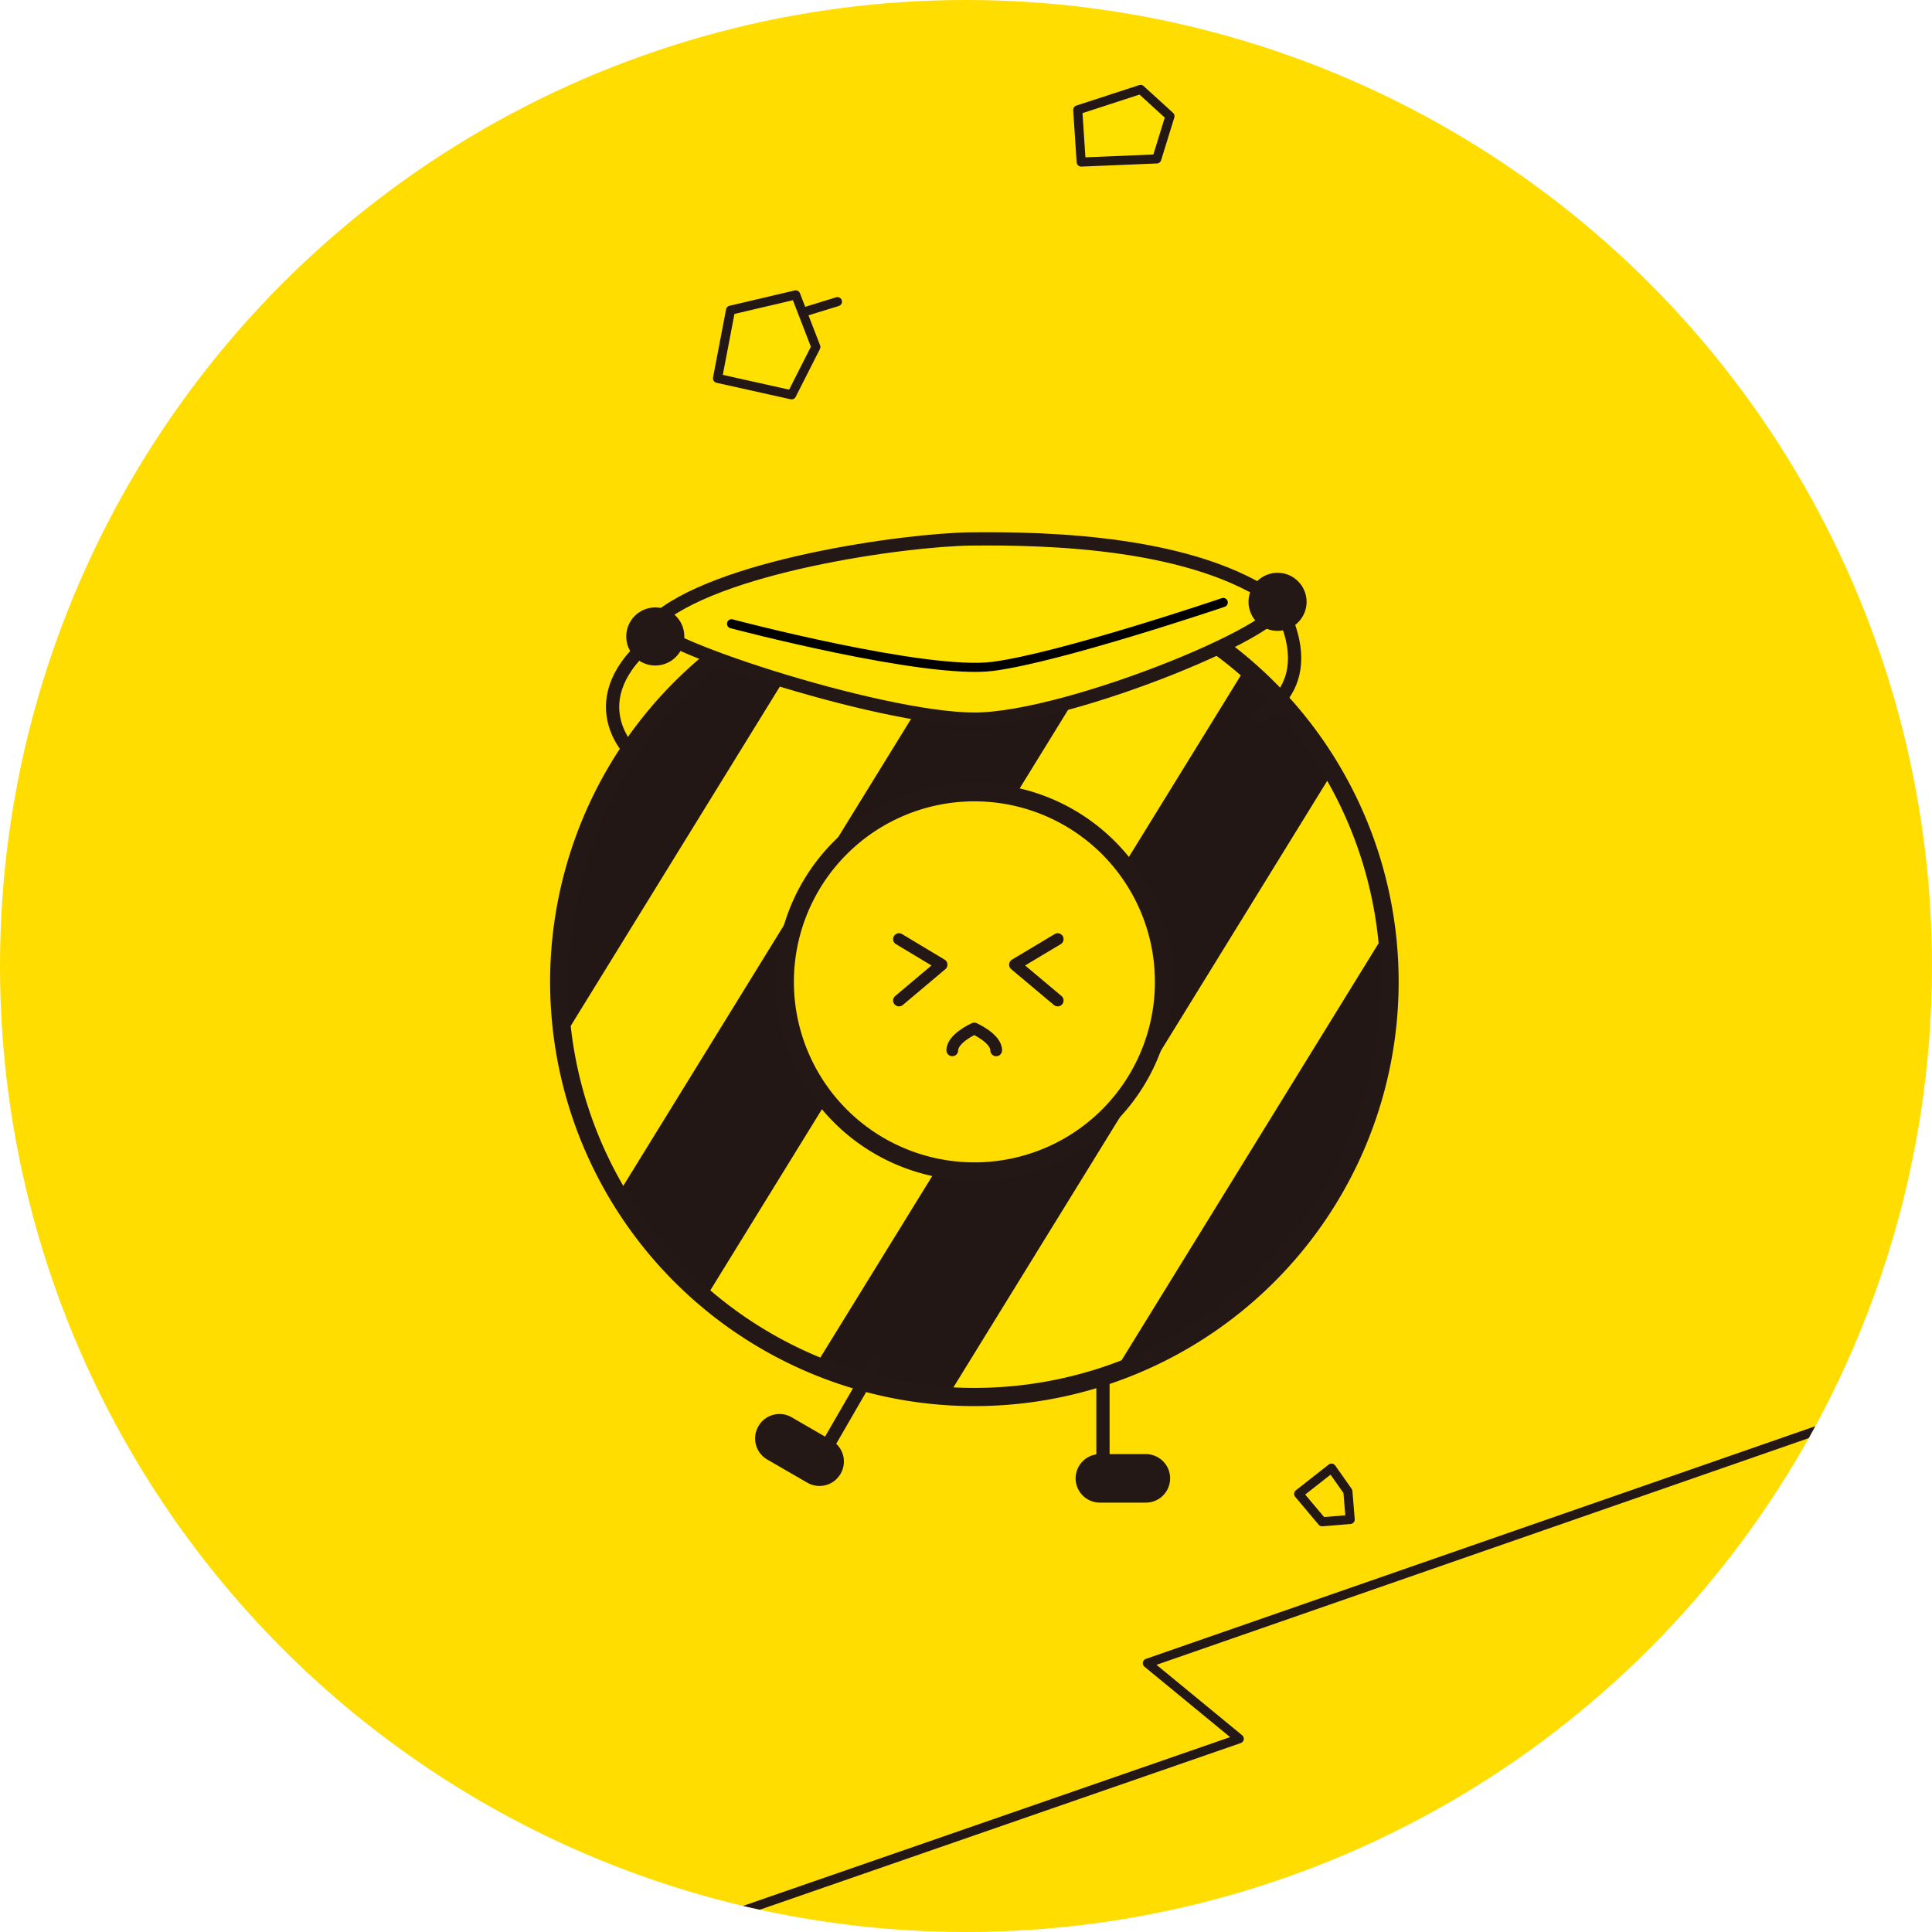
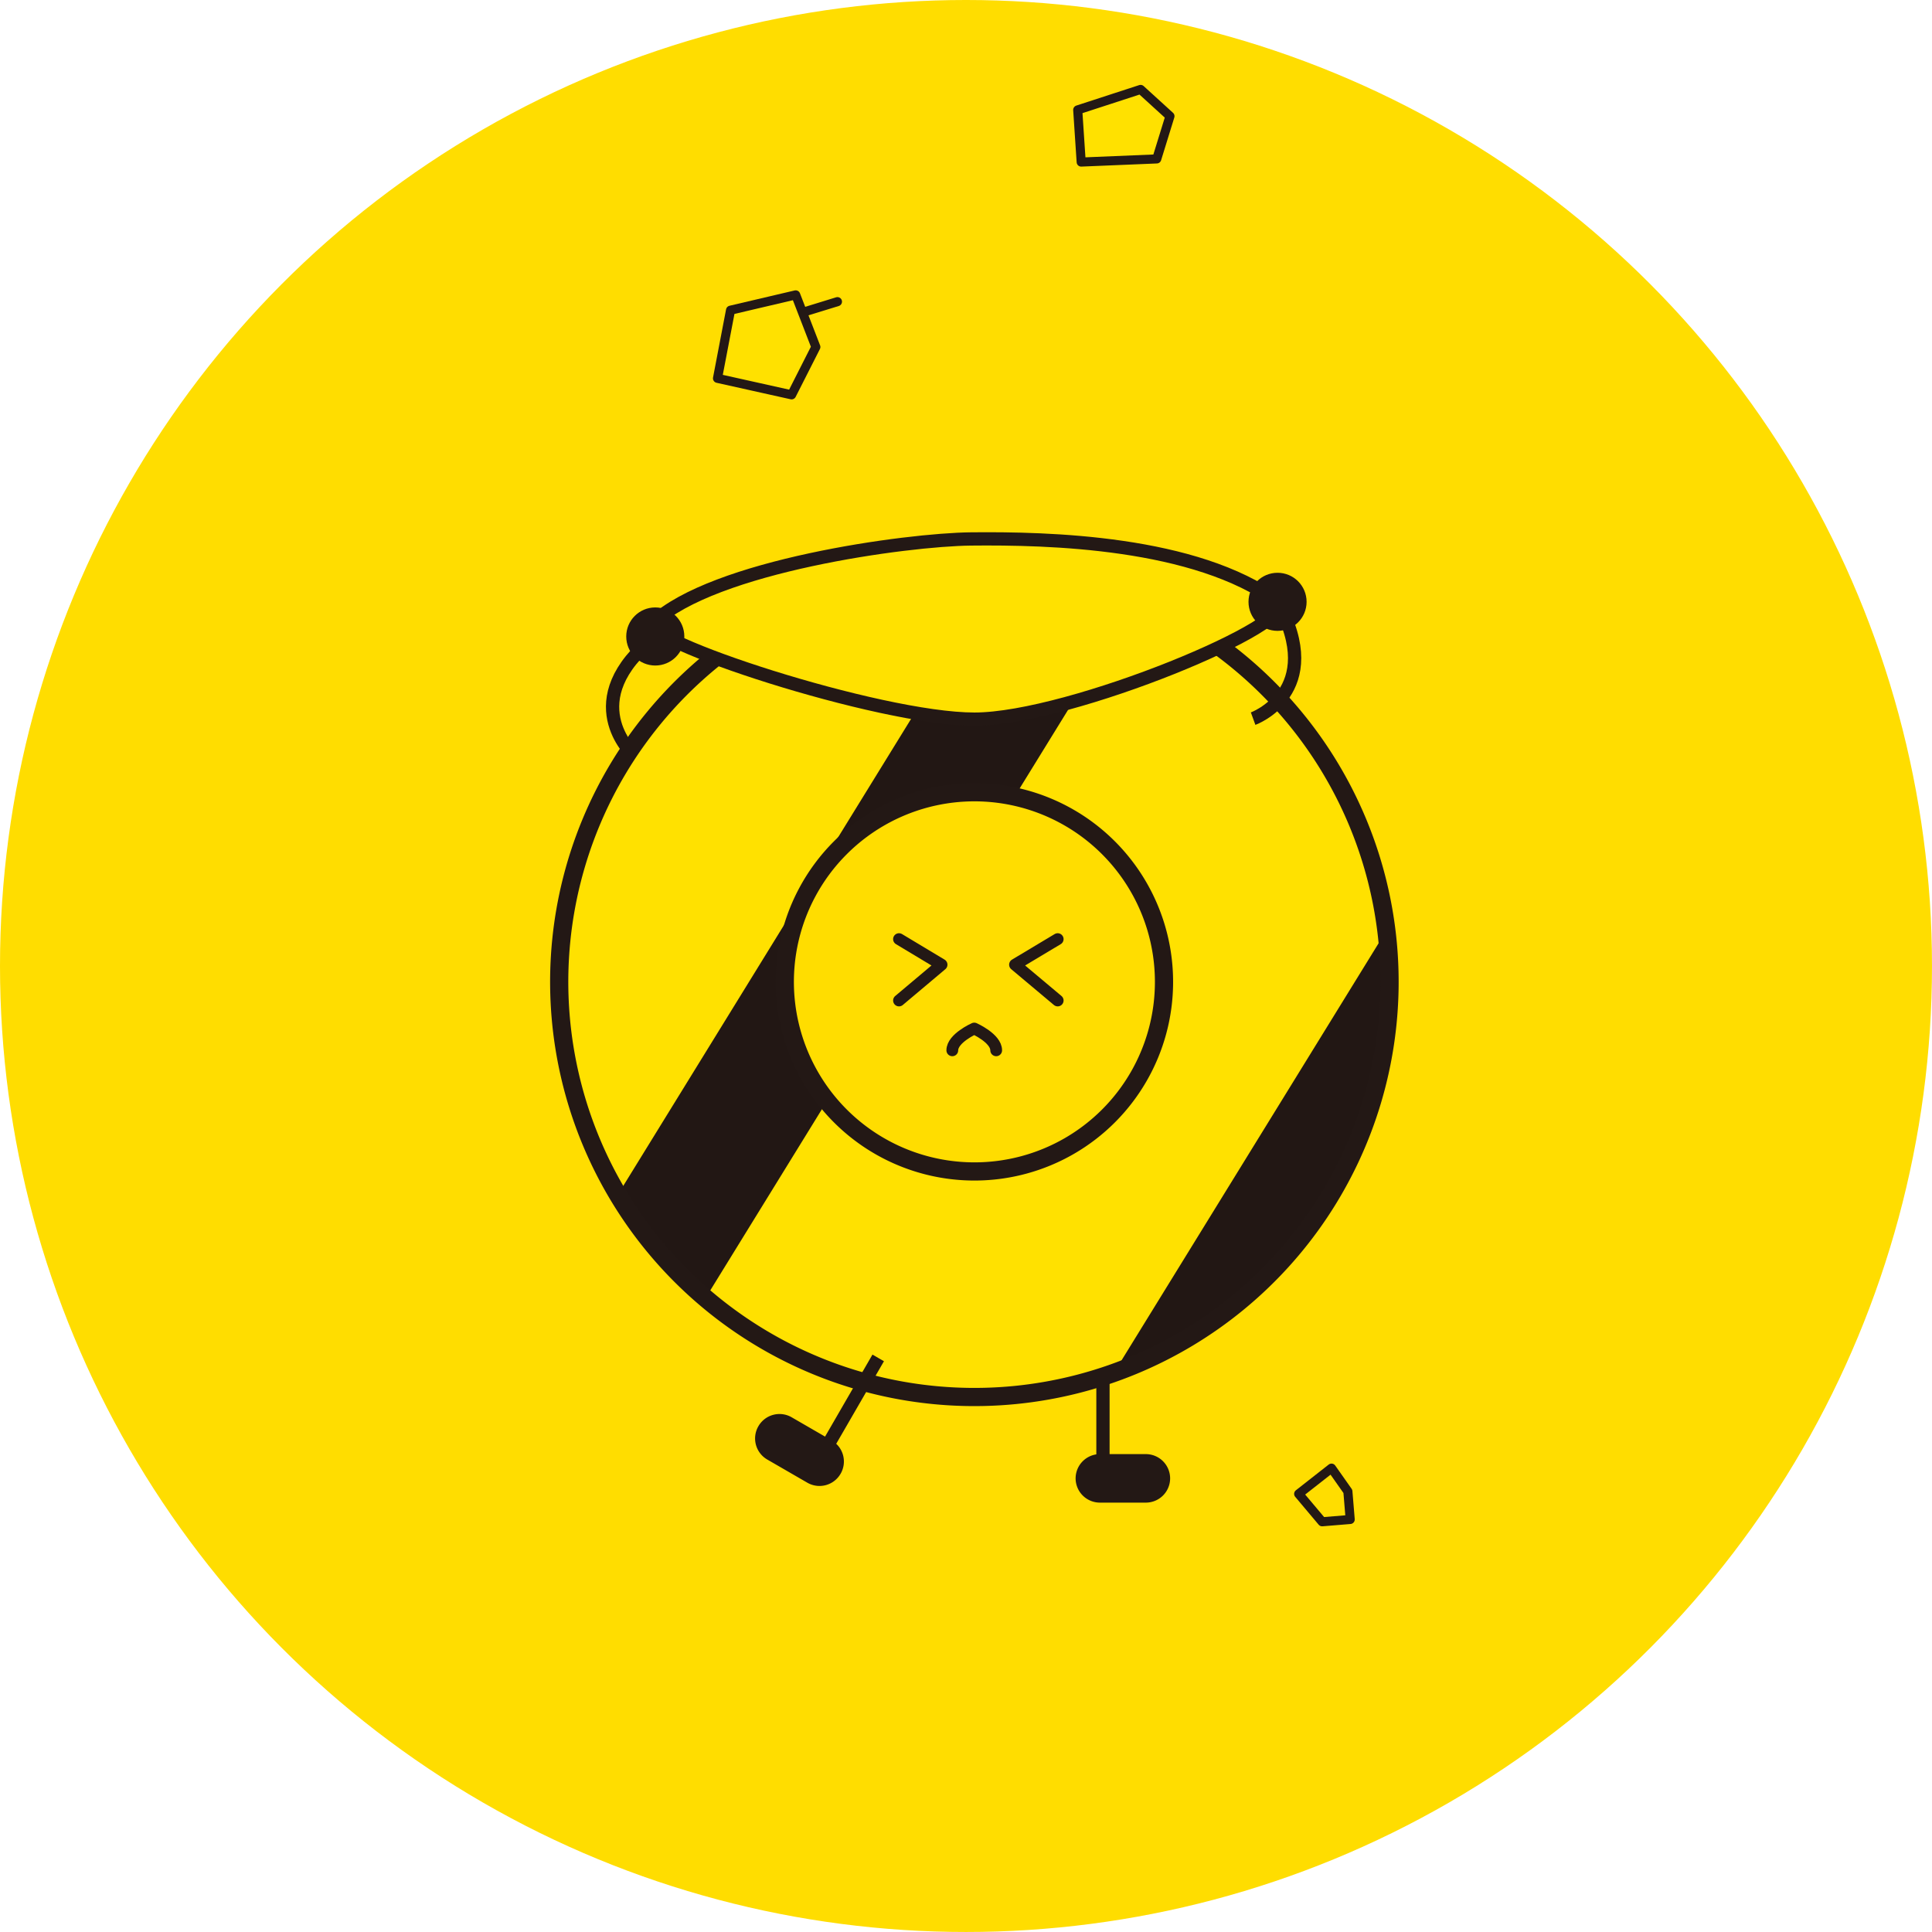
<svg xmlns="http://www.w3.org/2000/svg" width="180.583" height="180.583" viewBox="0 0 180.583 180.583">
  <defs>
    <clipPath id="clip-path">
      <path id="패스_3197" data-name="패스 3197" d="M72.7,34.34A38.806,38.806,0,1,0,111.5,73.146,38.807,38.807,0,0,0,72.7,34.34Zm0,56.529A17.722,17.722,0,1,1,90.418,73.146,17.714,17.714,0,0,1,72.7,90.869Z" transform="translate(-33.89 -34.34)" fill="#ffe100" stroke="#231815" stroke-miterlimit="10" stroke-width="1.7" />
    </clipPath>
    <clipPath id="clip-path-2">
      <ellipse id="타원_142" data-name="타원 142" cx="90.291" cy="90.291" rx="90.291" ry="90.291" fill="none" />
    </clipPath>
  </defs>
  <g id="그룹_1432" data-name="그룹 1432" transform="translate(-416 -1648.496)">
    <g id="그룹_1244" data-name="그룹 1244" transform="translate(416 1648.496)">
      <ellipse id="타원_139" data-name="타원 139" cx="90.291" cy="90.291" rx="90.291" ry="90.291" fill="#fd0" />
      <path id="패스_3190" data-name="패스 3190" d="M65.31,7.333l.324,4.874,7.064-.293,1.234-3.995-2.745-2.5Z" transform="translate(35.424 2.94)" fill="#ffe100" stroke="#231815" stroke-linecap="round" stroke-linejoin="round" stroke-width="0.85" />
      <g id="그룹_1026" data-name="그룹 1026" transform="translate(52.256 50.366)">
        <line id="선_173" data-name="선 173" y1="11.722" transform="translate(50.837 76.681)" fill="none" stroke="#231815" stroke-miterlimit="10" stroke-width="1.24" />
        <g id="그룹_1022" data-name="그룹 1022" transform="translate(0 2.6)">
          <path id="패스_3191" data-name="패스 3191" d="M72.686,34.34a38.806,38.806,0,1,0,38.806,38.806A38.807,38.807,0,0,0,72.686,34.34Zm0,56.529A17.722,17.722,0,1,1,90.408,73.146,17.714,17.714,0,0,1,72.686,90.869Z" transform="translate(-33.88 -34.34)" fill="#00ae9c" />
          <g id="그룹_1021" data-name="그룹 1021" transform="translate(0.015)">
            <path id="패스_3192" data-name="패스 3192" d="M72.7,34.34A38.806,38.806,0,1,0,111.5,73.146,38.807,38.807,0,0,0,72.7,34.34Zm0,56.529A17.722,17.722,0,1,1,90.418,73.146,17.714,17.714,0,0,1,72.7,90.869Z" transform="translate(-33.89 -34.34)" fill="#ffe100" />
            <g id="그룹_1020" data-name="그룹 1020" clip-path="url(#clip-path)">
              <g id="그룹_1019" data-name="그룹 1019" transform="translate(-33.933 -8.051)">
-                 <path id="패스_3193" data-name="패스 3193" d="M11.89,113.905l13.588.941L77.734,30.061,64.146,29.12,11.89,113.905Z" transform="translate(-11.89 -29.12)" fill="#221714" fill-rule="evenodd" />
                <path id="패스_3194" data-name="패스 3194" d="M29.49,115.115l13.573.941L95.319,31.271,81.746,30.33,29.49,115.115Z" transform="translate(-2.344 -28.464)" fill="#221714" fill-rule="evenodd" />
-                 <path id="패스_3195" data-name="패스 3195" d="M47.1,116.325l13.573.941,52.256-84.785L99.356,31.54,47.1,116.325Z" transform="translate(7.207 -27.807)" fill="#221714" fill-rule="evenodd" />
                <path id="패스_3196" data-name="패스 3196" d="M64.71,117.535l13.573.941,52.256-84.785-13.573-.941L64.71,117.535Z" transform="translate(16.759 -27.151)" fill="#221714" fill-rule="evenodd" />
              </g>
            </g>
            <path id="패스_3198" data-name="패스 3198" d="M72.7,34.34A38.806,38.806,0,1,0,111.5,73.146,38.807,38.807,0,0,0,72.7,34.34Zm0,56.529A17.722,17.722,0,1,1,90.418,73.146,17.714,17.714,0,0,1,72.7,90.869Z" transform="translate(-33.89 -34.34)" fill="none" stroke="#231815" stroke-miterlimit="10" stroke-width="1.7" />
          </g>
        </g>
        <path id="패스_3199" data-name="패스 3199" d="M57.71,64.366c0-1.126,2.051-2.036,2.051-2.036s2.051.91,2.051,2.036" transform="translate(-20.955 -16.559)" fill="none" stroke="#231815" stroke-linecap="round" stroke-linejoin="round" stroke-width="1.1" />
        <g id="그룹_1023" data-name="그룹 1023" transform="translate(18.324 76.557)">
          <line id="선_174" data-name="선 174" x1="5.876" y2="10.164" transform="translate(5.63)" fill="none" stroke="#231815" stroke-miterlimit="10" stroke-width="1.24" />
          <path id="패스_3200" data-name="패스 3200" d="M53.75,91.273a2.274,2.274,0,0,1-3.116.833L46.9,89.947a2.274,2.274,0,0,1-.833-3.116h0A2.274,2.274,0,0,1,49.184,86l3.733,2.159a2.274,2.274,0,0,1,.833,3.116h0Z" transform="translate(-45.76 -80.446)" fill="#231815" />
        </g>
        <path id="패스_3201" data-name="패스 3201" d="M74.018,90.387a2.271,2.271,0,0,1-2.267,2.267h-4.3a2.271,2.271,0,0,1-2.267-2.267h0a2.271,2.271,0,0,1,2.267-2.267h4.3a2.271,2.271,0,0,1,2.267,2.267Z" transform="translate(-16.903 -2.571)" fill="#231815" />
        <path id="패스_3202" data-name="패스 3202" d="M39.61,40.483c-1.635,1.527,21.054,9.023,30.03,9.023S100.472,40.36,97.989,38.54c-7.7-5.63-21.424-5.954-28.688-5.876-5.984.062-24.03,2.514-29.676,7.82Z" transform="translate(-30.818 -32.654)" fill="#ffe100" stroke="#231815" stroke-miterlimit="10" stroke-width="1.24" />
        <g id="그룹_1024" data-name="그룹 1024" transform="translate(5.002 6.41)">
          <path id="패스_3203" data-name="패스 3203" d="M39,49.531s-5.4-5,2.113-10.951" transform="translate(-37.123 -35.85)" fill="none" stroke="#231815" stroke-miterlimit="10" stroke-width="1.24" />
          <ellipse id="타원_140" data-name="타원 140" cx="2.715" cy="2.715" rx="2.715" ry="2.715" transform="translate(1.276)" fill="#231815" />
        </g>
        <path id="패스_3204" data-name="패스 3204" d="M54.48,56.91,58.459,59.3,54.48,62.648" transform="translate(-22.707 -19.498)" fill="none" stroke="#231815" stroke-linecap="round" stroke-linejoin="round" stroke-width="1.1" />
        <path id="패스_3205" data-name="패스 3205" d="M65.5,56.91,61.51,59.3,65.5,62.648" transform="translate(-18.894 -19.498)" fill="none" stroke="#231815" stroke-linecap="round" stroke-linejoin="round" stroke-width="1.1" />
        <g id="그룹_1025" data-name="그룹 1025" transform="translate(64.441 3.171)">
          <path id="패스_3206" data-name="패스 3206" d="M75.94,47.39s6.91-2.514,2.283-10.92" transform="translate(-75.508 -33.755)" fill="none" stroke="#231815" stroke-miterlimit="10" stroke-width="1.24" />
          <ellipse id="타원_141" data-name="타원 141" cx="2.715" cy="2.715" rx="2.715" ry="2.715" fill="#231815" />
        </g>
-         <path id="패스_3207" data-name="패스 3207" d="M44.33,38.5s18.123,4.8,24.447,3.979S90.293,36.51,90.293,36.51" transform="translate(-28.212 -30.563)" fill="none" stroke="#000" stroke-linecap="round" stroke-linejoin="round" stroke-width="0.85" />
      </g>
      <path id="패스_3208" data-name="패스 3208" d="M78.7,91.376l3.069-2.406L83.3,91.145l.216,2.622-2.622.216Z" transform="translate(42.686 48.256)" fill="none" stroke="#231815" stroke-linecap="round" stroke-linejoin="round" stroke-width="0.85" />
      <g id="그룹_1027" data-name="그룹 1027" transform="translate(67.063 27.563)">
        <path id="패스_3209" data-name="패스 3209" d="M44.7,19.3l-1.218,6.37,6.925,1.542,2.267-4.473L50.791,17.87Z" transform="translate(-43.48 -17.87)" fill="#ffe100" stroke="#231815" stroke-linecap="round" stroke-linejoin="round" stroke-width="0.85" />
        <line id="선_175" data-name="선 175" y1="0.941" x2="3.054" transform="translate(8.159 0.632)" fill="none" stroke="#231815" stroke-linecap="round" stroke-linejoin="round" stroke-width="0.85" />
      </g>
      <g id="그룹_1028" data-name="그룹 1028" clip-path="url(#clip-path-2)">
-         <path id="패스_3210" data-name="패스 3210" d="M205.7,76.87,99.551,113.764l8.591,7.064L14.18,153.388" transform="translate(7.691 41.693)" fill="none" stroke="#231815" stroke-linecap="round" stroke-linejoin="round" stroke-width="0.85" />
-       </g>
+         </g>
    </g>
  </g>
</svg>